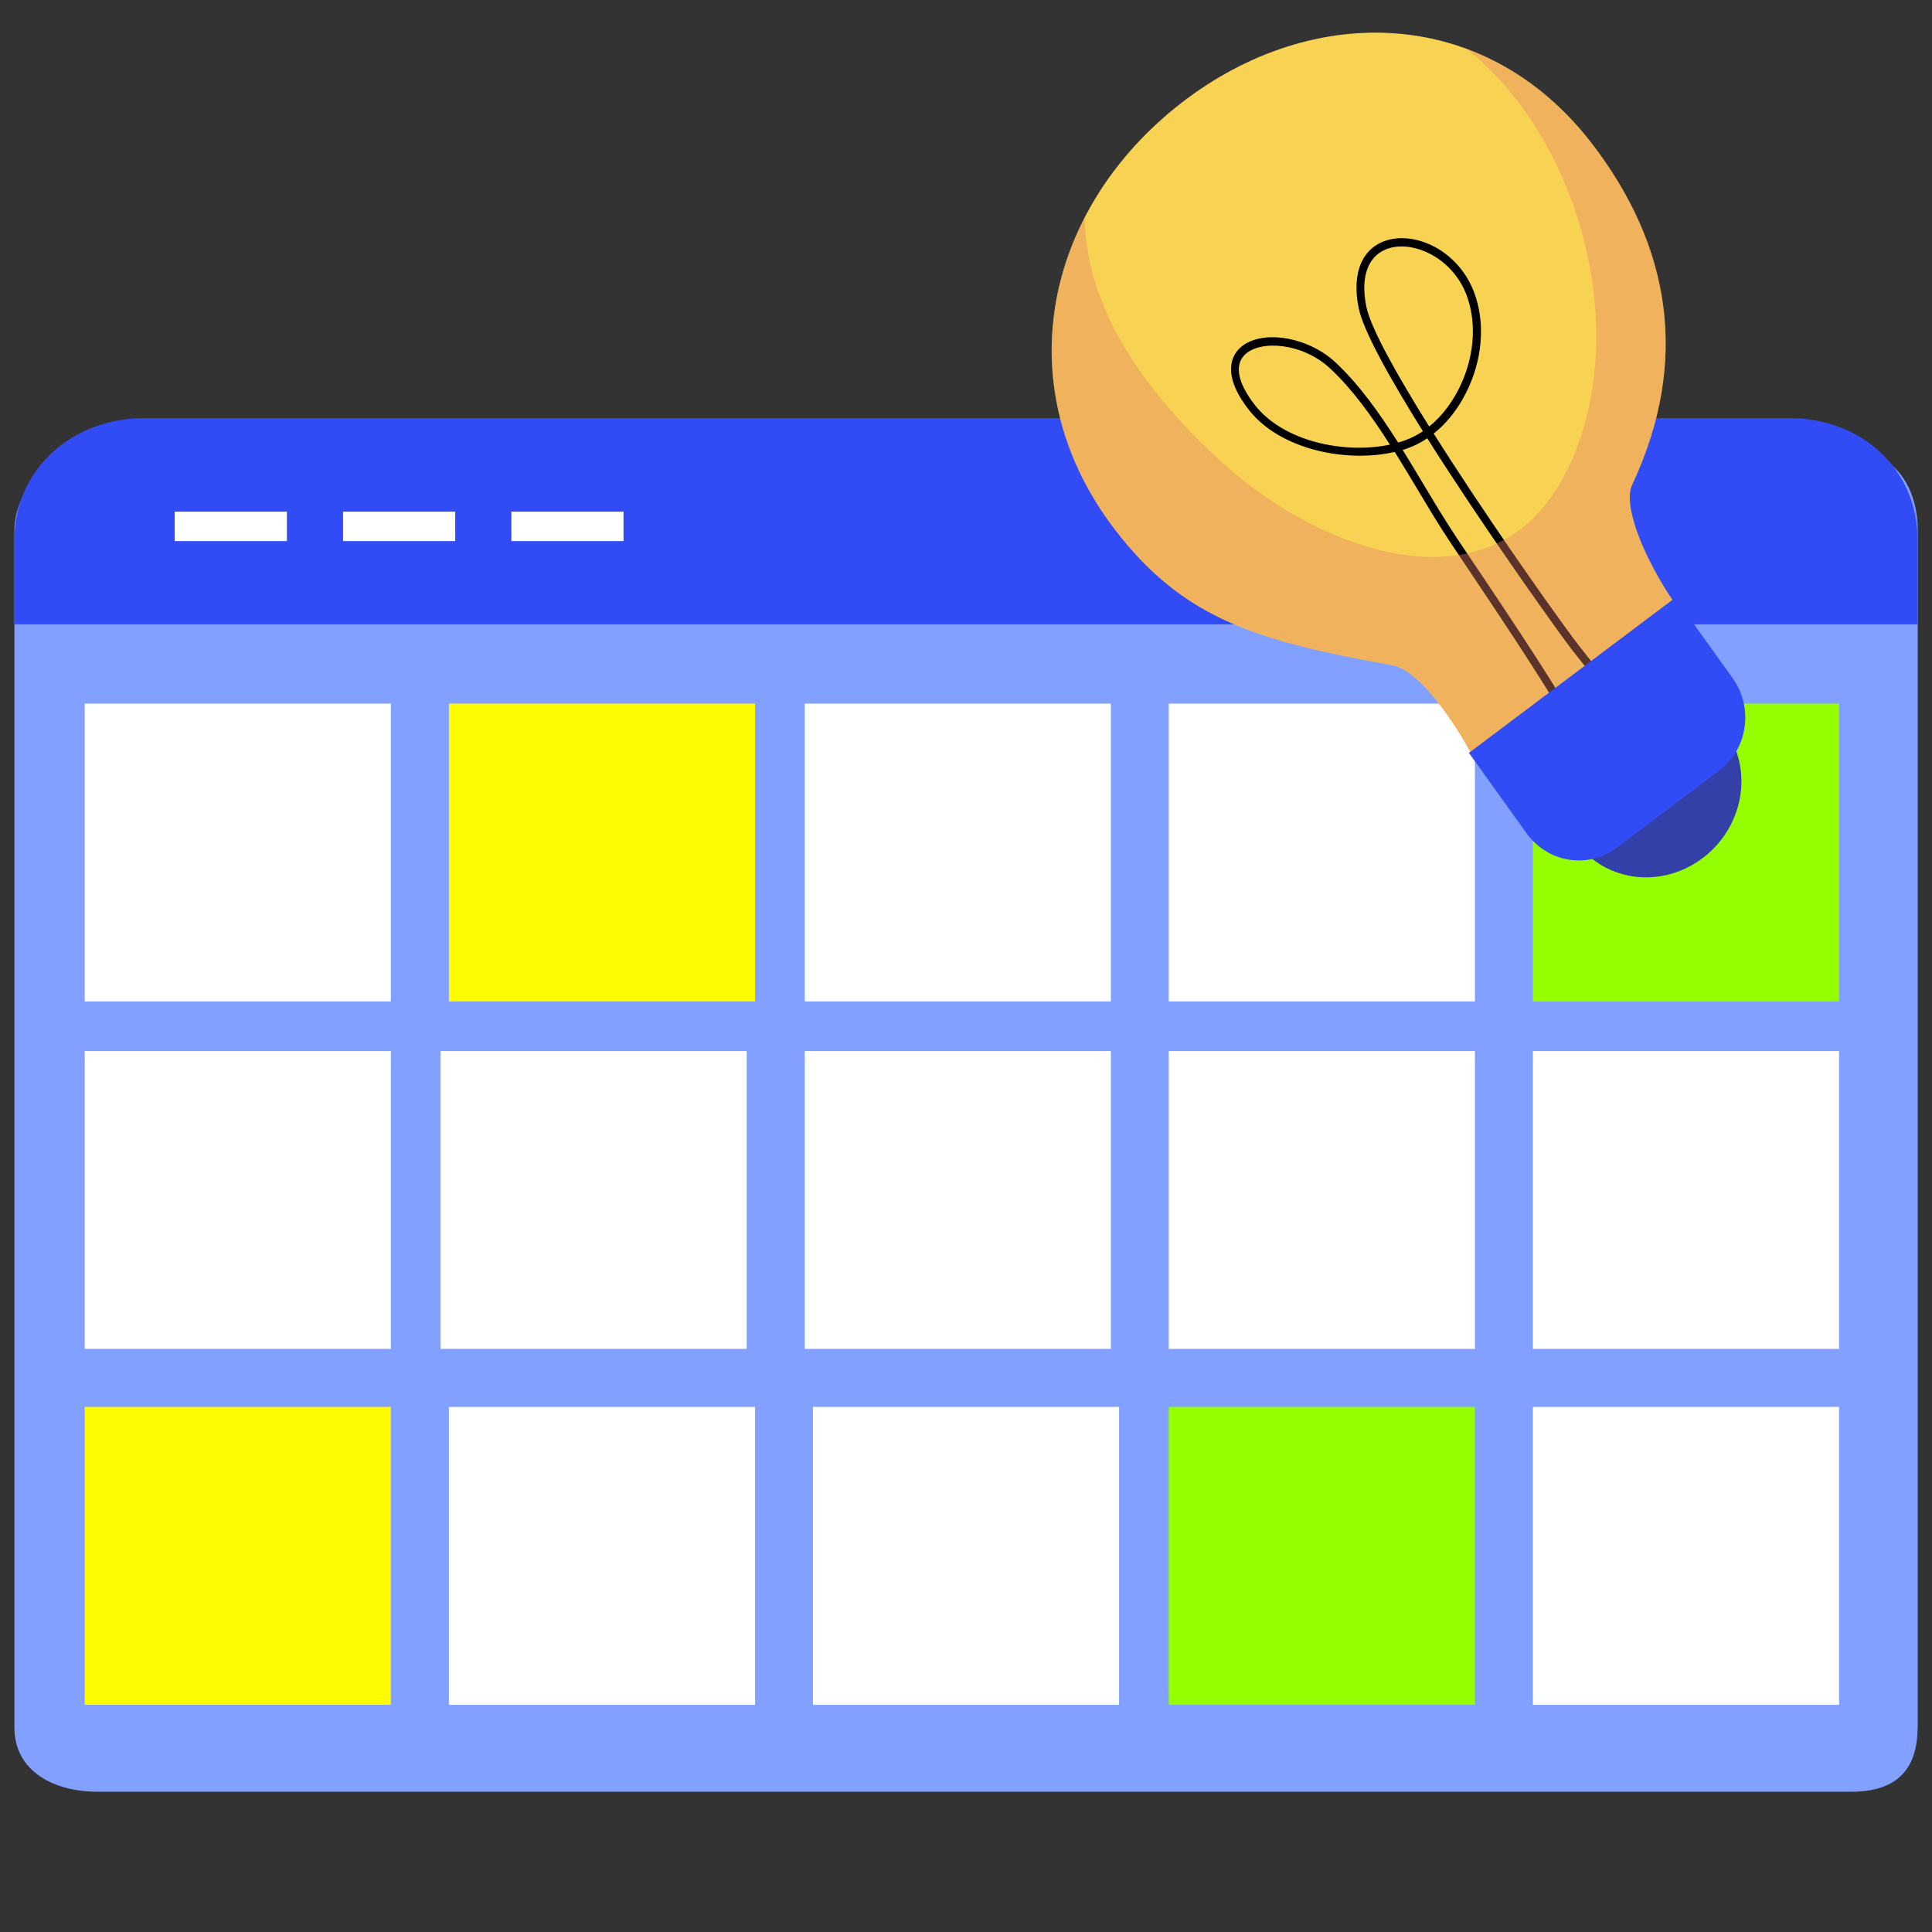
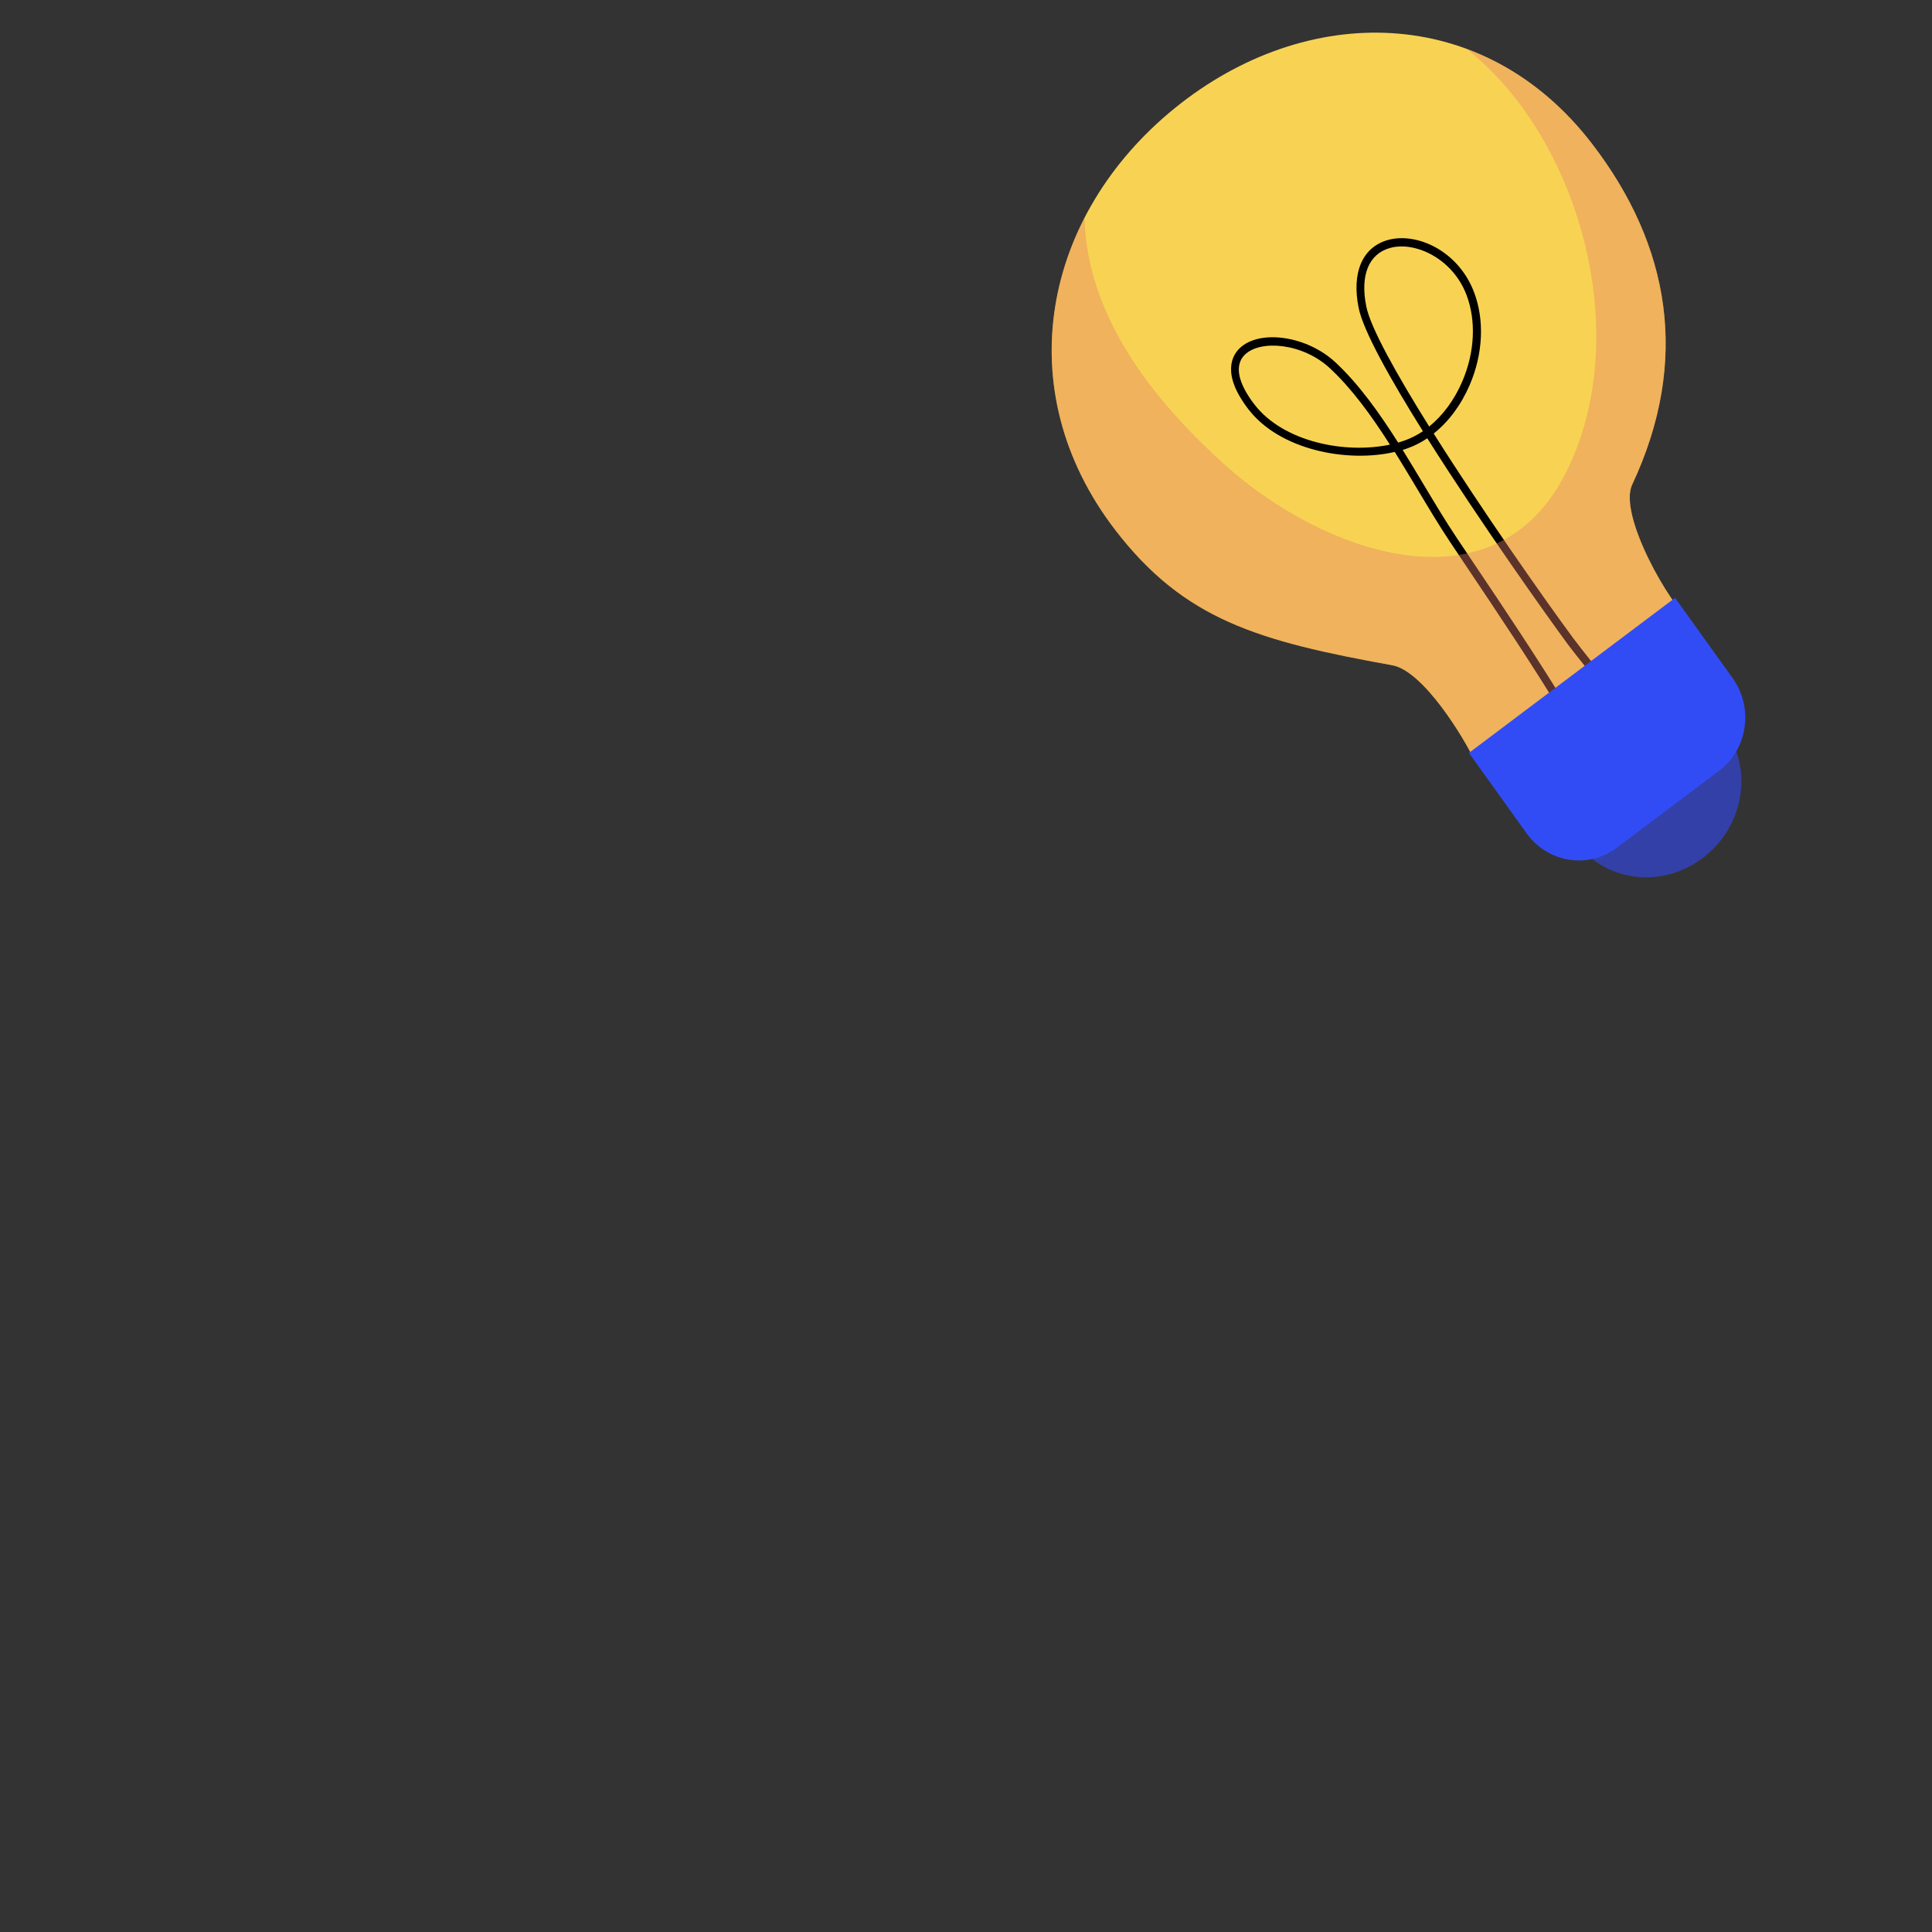
<svg xmlns="http://www.w3.org/2000/svg" width="134" height="134" viewBox="0 0 134 134" fill="none">
  <rect x="0" y="0" width="134" height="134" fill="#333333" stroke="none" />
  <g clip-path="url(#clip0_13486_1500)">
    <g clip-path="url(#clip1_13486_1500)">
      <path d="M133 119.81C133 122.915 131.349 124.271 128.408 124.271H6.751C3.821 124.271 1 122.915 1 119.81V36.829C1 33.723 3.821 31.296 6.751 31.296H128.418C131.349 31.296 133.011 33.723 133.011 36.829V119.81H133Z" fill="#81A0FF" />
      <path d="M27.111 48.802H5.877V69.457H27.111V48.802Z" fill="white" />
      <path d="M52.37 48.802H31.135V69.457H52.37V48.802Z" fill="#FFFB00" />
      <path d="M77.049 48.802H55.815V69.457H77.049V48.802Z" fill="white" />
-       <path d="M102.297 48.802H81.062V69.457H102.297V48.802Z" fill="white" />
-       <path d="M127.555 48.802H106.32V69.457H127.555V48.802Z" fill="#95FF00" />
-       <path d="M27.111 72.901H5.877V93.556H27.111V72.901Z" fill="white" />
+       <path d="M102.297 48.802H81.062V69.457H102.297V48.802" fill="white" />
      <path d="M77.049 72.901H55.815V93.556H77.049V72.901Z" fill="white" />
      <path d="M51.79 72.901H30.556V93.556H51.79V72.901Z" fill="white" />
      <path d="M102.297 72.901H81.062V93.556H102.297V72.901Z" fill="white" />
      <path d="M127.555 72.901H106.32V93.556H127.555V72.901Z" fill="white" />
      <path d="M27.111 97.58H5.877V118.246H27.111V97.58Z" fill="#FFFB00" />
      <path d="M77.617 97.58H56.383V118.246H77.617V97.58Z" fill="white" />
      <path d="M52.37 97.58H31.135V118.246H52.37V97.58Z" fill="white" />
      <path d="M102.297 97.58H81.062V118.246H102.297V97.58Z" fill="#95FF00" />
      <path d="M127.555 97.58H106.32V118.246H127.555V97.58Z" fill="white" />
      <path d="M133 43.306V37.42C133 32.508 129.059 29 124.133 29H9.984C5.058 29 1 32.508 1 37.42V43.306H133Z" fill="#324CF5" />
      <path d="M19.899 35.486H12.119V37.529H19.899V35.486Z" fill="white" />
      <path d="M31.573 35.486H23.793V37.529H31.573V35.486Z" fill="white" />
      <path d="M43.247 35.486H35.467V37.529H43.247V35.486Z" fill="white" />
    </g>
    <g clip-path="url(#clip2_13486_1500)">
      <path d="M81.479 7.502C72.353 14.908 69.864 27.018 77.358 36.767C82.152 43.001 87.287 44.468 96.566 46.141C98.767 46.541 101.613 51.334 102.217 52.632C104.187 50.096 108.486 49.824 111.648 47.236C114.29 45.072 114.964 44.68 117.428 43.32C115.753 41.913 112.233 35.69 113.203 33.62C117.24 25.007 115.837 17.016 110.411 9.956C102.914 0.215 90.607 0.102 81.479 7.502Z" fill="#F8D353" />
      <path d="M111.467 47.295L111.016 47.609C110.862 47.375 110.402 46.8 109.917 46.188C109.469 45.626 108.988 45.024 108.682 44.607C107.353 42.803 102.676 36.238 98.993 30.399C98.57 30.685 98.124 30.914 97.66 31.08C97.538 31.129 97.412 31.167 97.286 31.205C97.784 32.007 98.272 32.825 98.754 33.628C99.534 34.928 100.268 36.157 101.029 37.293C101.42 37.883 101.847 38.519 102.3 39.191C104.29 42.153 106.766 45.839 109.038 49.582L108.572 49.873C106.309 46.138 103.835 42.457 101.851 39.499C101.399 38.826 100.972 38.191 100.581 37.601C99.816 36.454 99.077 35.215 98.295 33.91C97.782 33.055 97.266 32.194 96.738 31.345C93.42 32.115 88.783 31.207 86.612 28.417C84.668 25.916 85.499 24.623 85.967 24.166C87.35 22.814 90.642 23.29 92.615 25.123C94.242 26.638 95.65 28.612 96.972 30.696C97.139 30.648 97.309 30.593 97.467 30.536C97.89 30.38 98.303 30.169 98.691 29.909C96.404 26.255 94.557 22.947 94.234 21.36C93.734 18.902 94.493 17.14 96.266 16.645C98.274 16.087 101.148 17.403 102.233 20.256C102.972 22.193 102.864 24.542 101.936 26.702C101.338 28.086 100.473 29.251 99.438 30.069C102.819 35.431 107.119 41.559 109.116 44.263C109.42 44.675 109.892 45.269 110.34 45.831C110.856 46.478 111.3 47.042 111.472 47.293L111.467 47.295ZM99.126 29.583C100.066 28.82 100.87 27.745 101.421 26.456C102.29 24.433 102.394 22.244 101.712 20.451C100.754 17.932 98.15 16.715 96.411 17.197C94.928 17.613 94.324 19.094 94.765 21.262C95.061 22.735 96.859 25.951 99.124 29.578L99.126 29.583ZM86.333 24.607C85.605 25.332 85.849 26.561 87.024 28.077C89.023 30.644 93.272 31.499 96.402 30.839C95.135 28.851 93.784 26.979 92.247 25.547C90.352 23.784 87.416 23.551 86.346 24.596C86.346 24.596 86.336 24.599 86.338 24.605L86.333 24.607Z" fill="black" />
      <path opacity="0.4" d="M110.413 9.962C107.95 6.762 104.969 4.606 101.752 3.408C102.528 4.041 103.273 4.728 103.976 5.49C110.366 12.435 112.888 24.448 108.554 32.883C103.523 42.676 91.644 38.201 85.094 32.361C79.711 27.561 75.364 21.712 75.225 15.107C71.759 21.857 72.077 29.898 77.359 36.767C82.152 43.001 87.287 44.469 96.566 46.141C98.767 46.541 101.613 51.334 102.218 52.633C104.187 50.096 108.487 49.825 111.648 47.236C114.29 45.072 114.965 44.681 117.428 43.321C115.754 41.914 112.234 35.69 113.203 33.621C117.241 25.007 115.837 17.017 110.411 9.956L110.413 9.962Z" fill="#E48169" />
      <path d="M110.279 59.441C112.382 61.233 115.577 61.364 118.025 59.566C120.469 57.771 121.374 54.627 120.391 52.017L110.284 59.438L110.279 59.441Z" fill="#3340A7" />
      <path d="M101.885 52.224L105.879 57.793C107.351 59.843 110.154 60.294 112.143 58.791L119.229 53.459C121.223 51.966 121.64 49.086 120.173 47.035L116.179 41.466L101.883 52.219L101.885 52.224Z" fill="#324CF5" />
    </g>
  </g>
  <defs>
    <clipPath id="clip0_13486_1500">
      <rect width="134" height="134" fill="white" />
    </clipPath>
    <clipPath id="clip1_13486_1500">
-       <rect width="132" height="95.271" fill="white" transform="translate(1 29)" />
-     </clipPath>
+       </clipPath>
    <clipPath id="clip2_13486_1500">
      <rect width="50.3" height="65.52" fill="white" transform="translate(62 11.52) rotate(-21.604)" />
    </clipPath>
  </defs>
</svg>